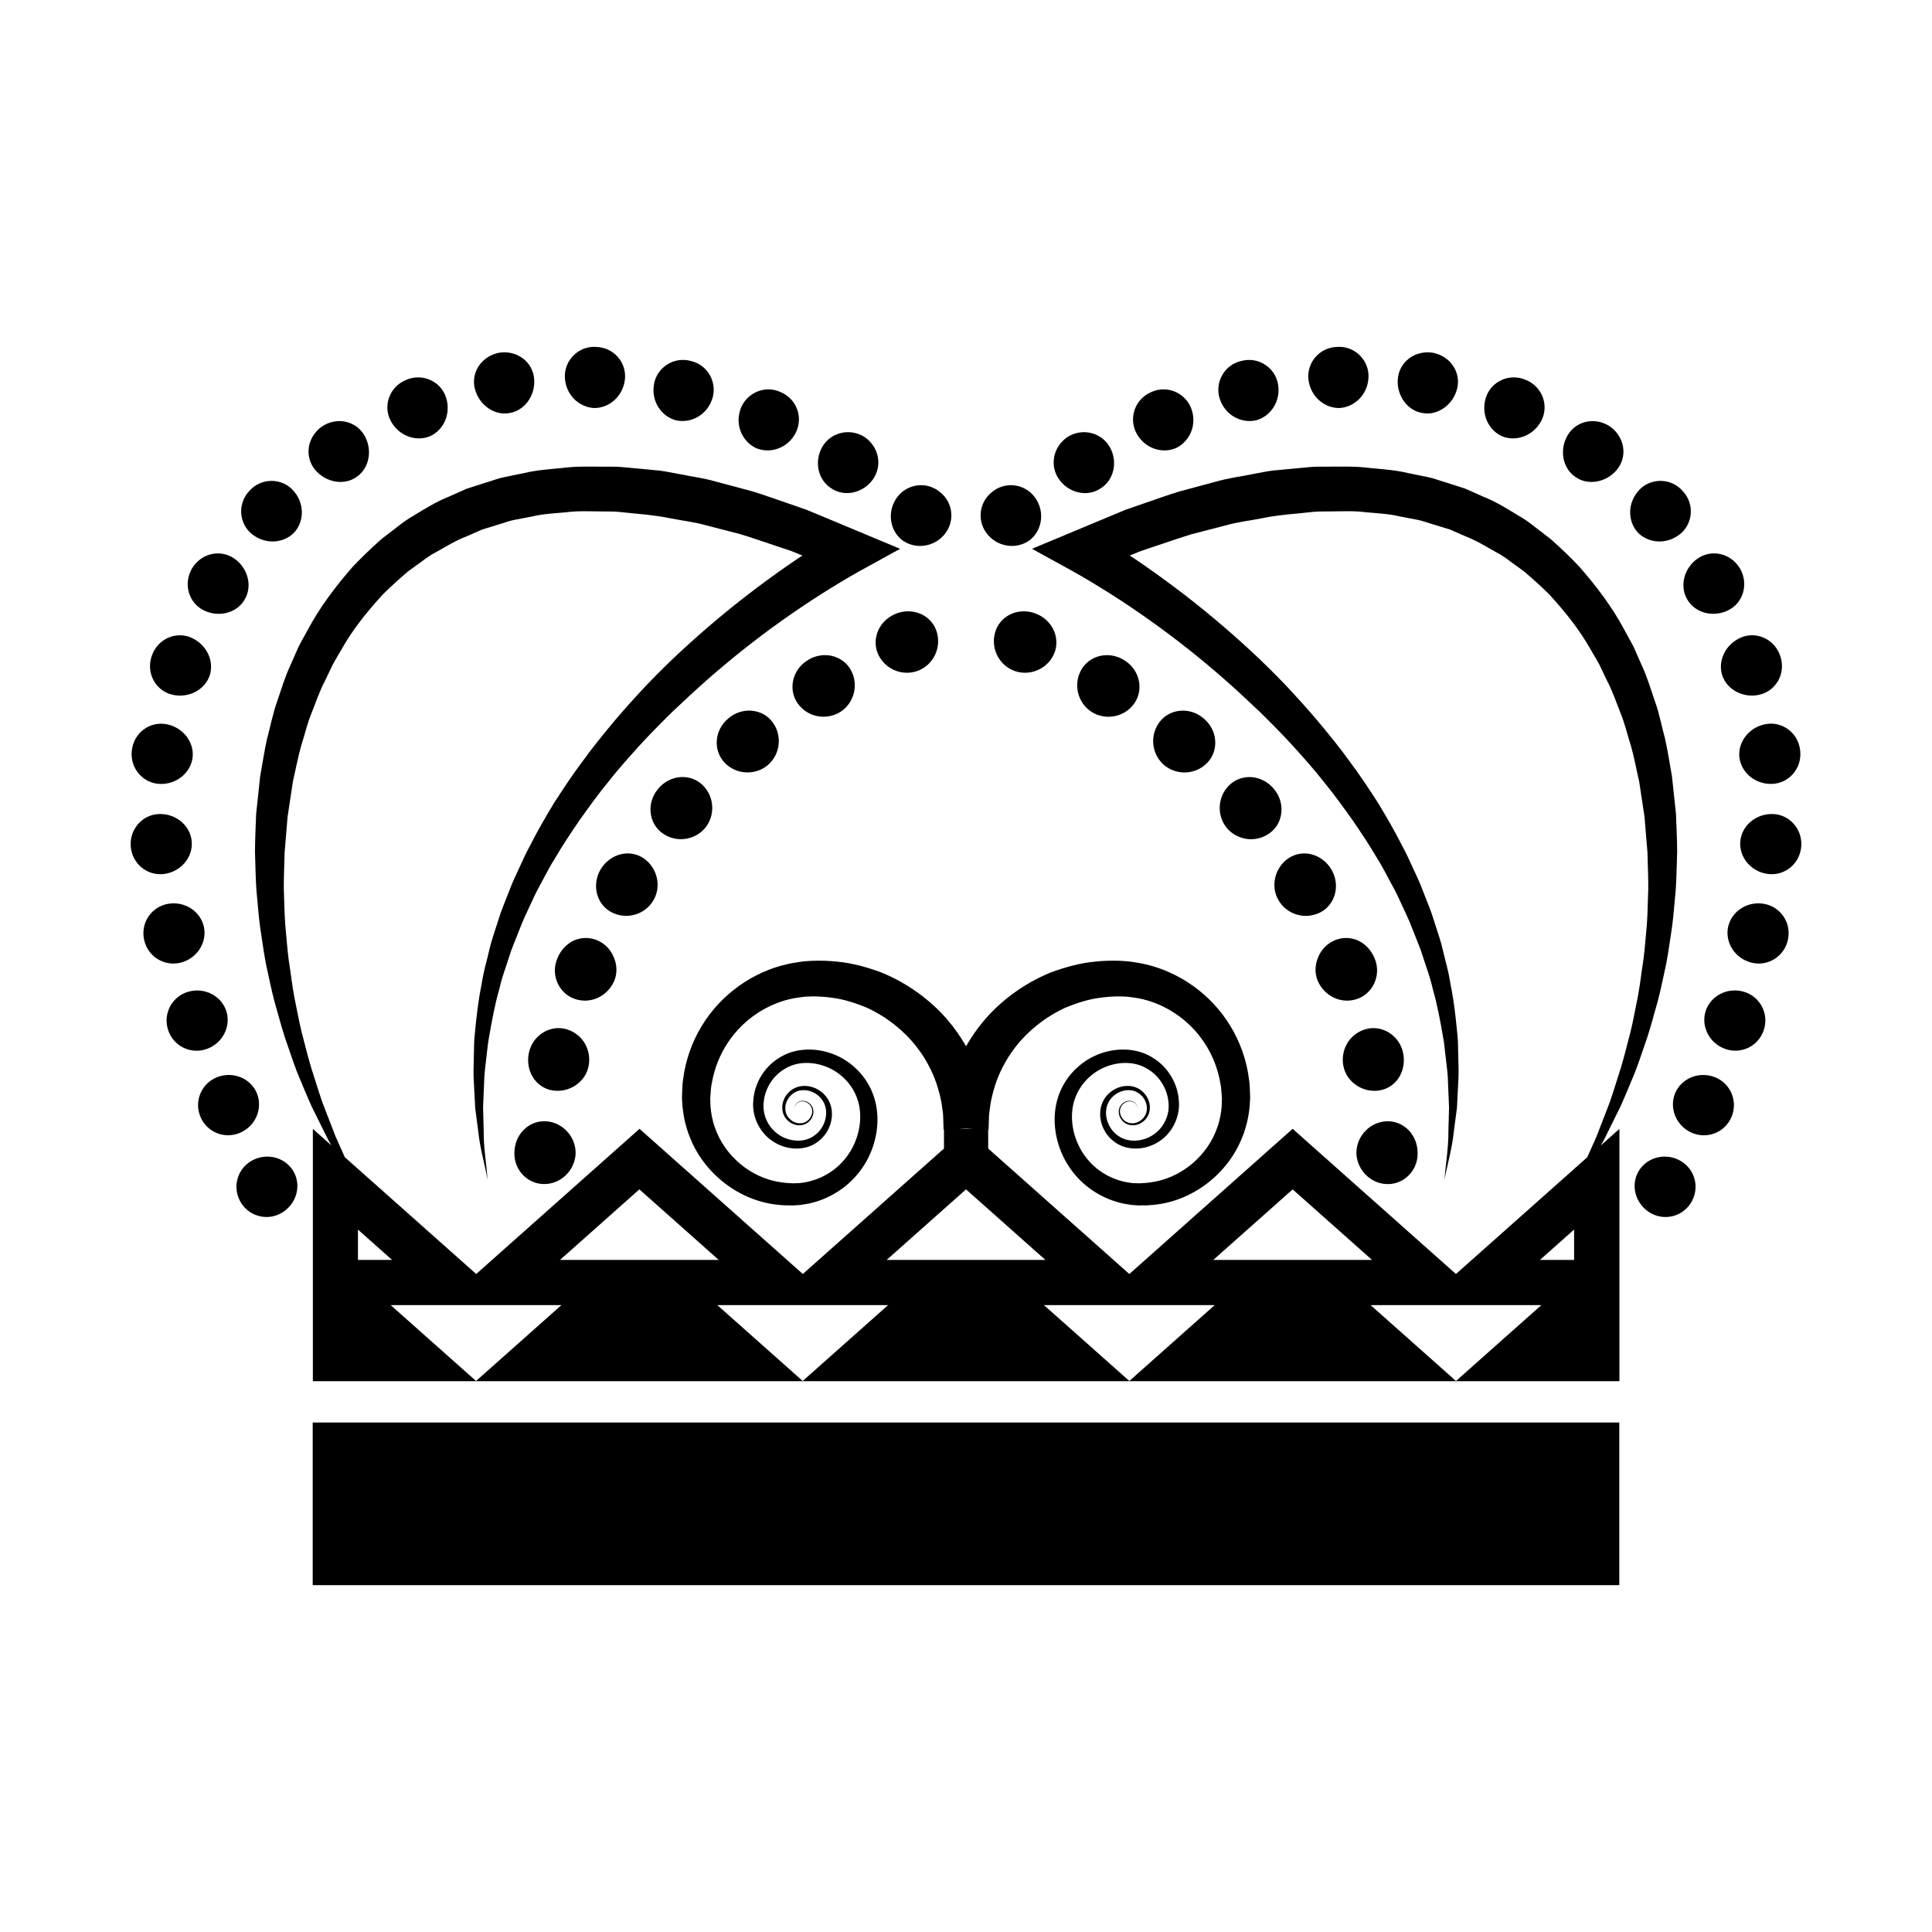
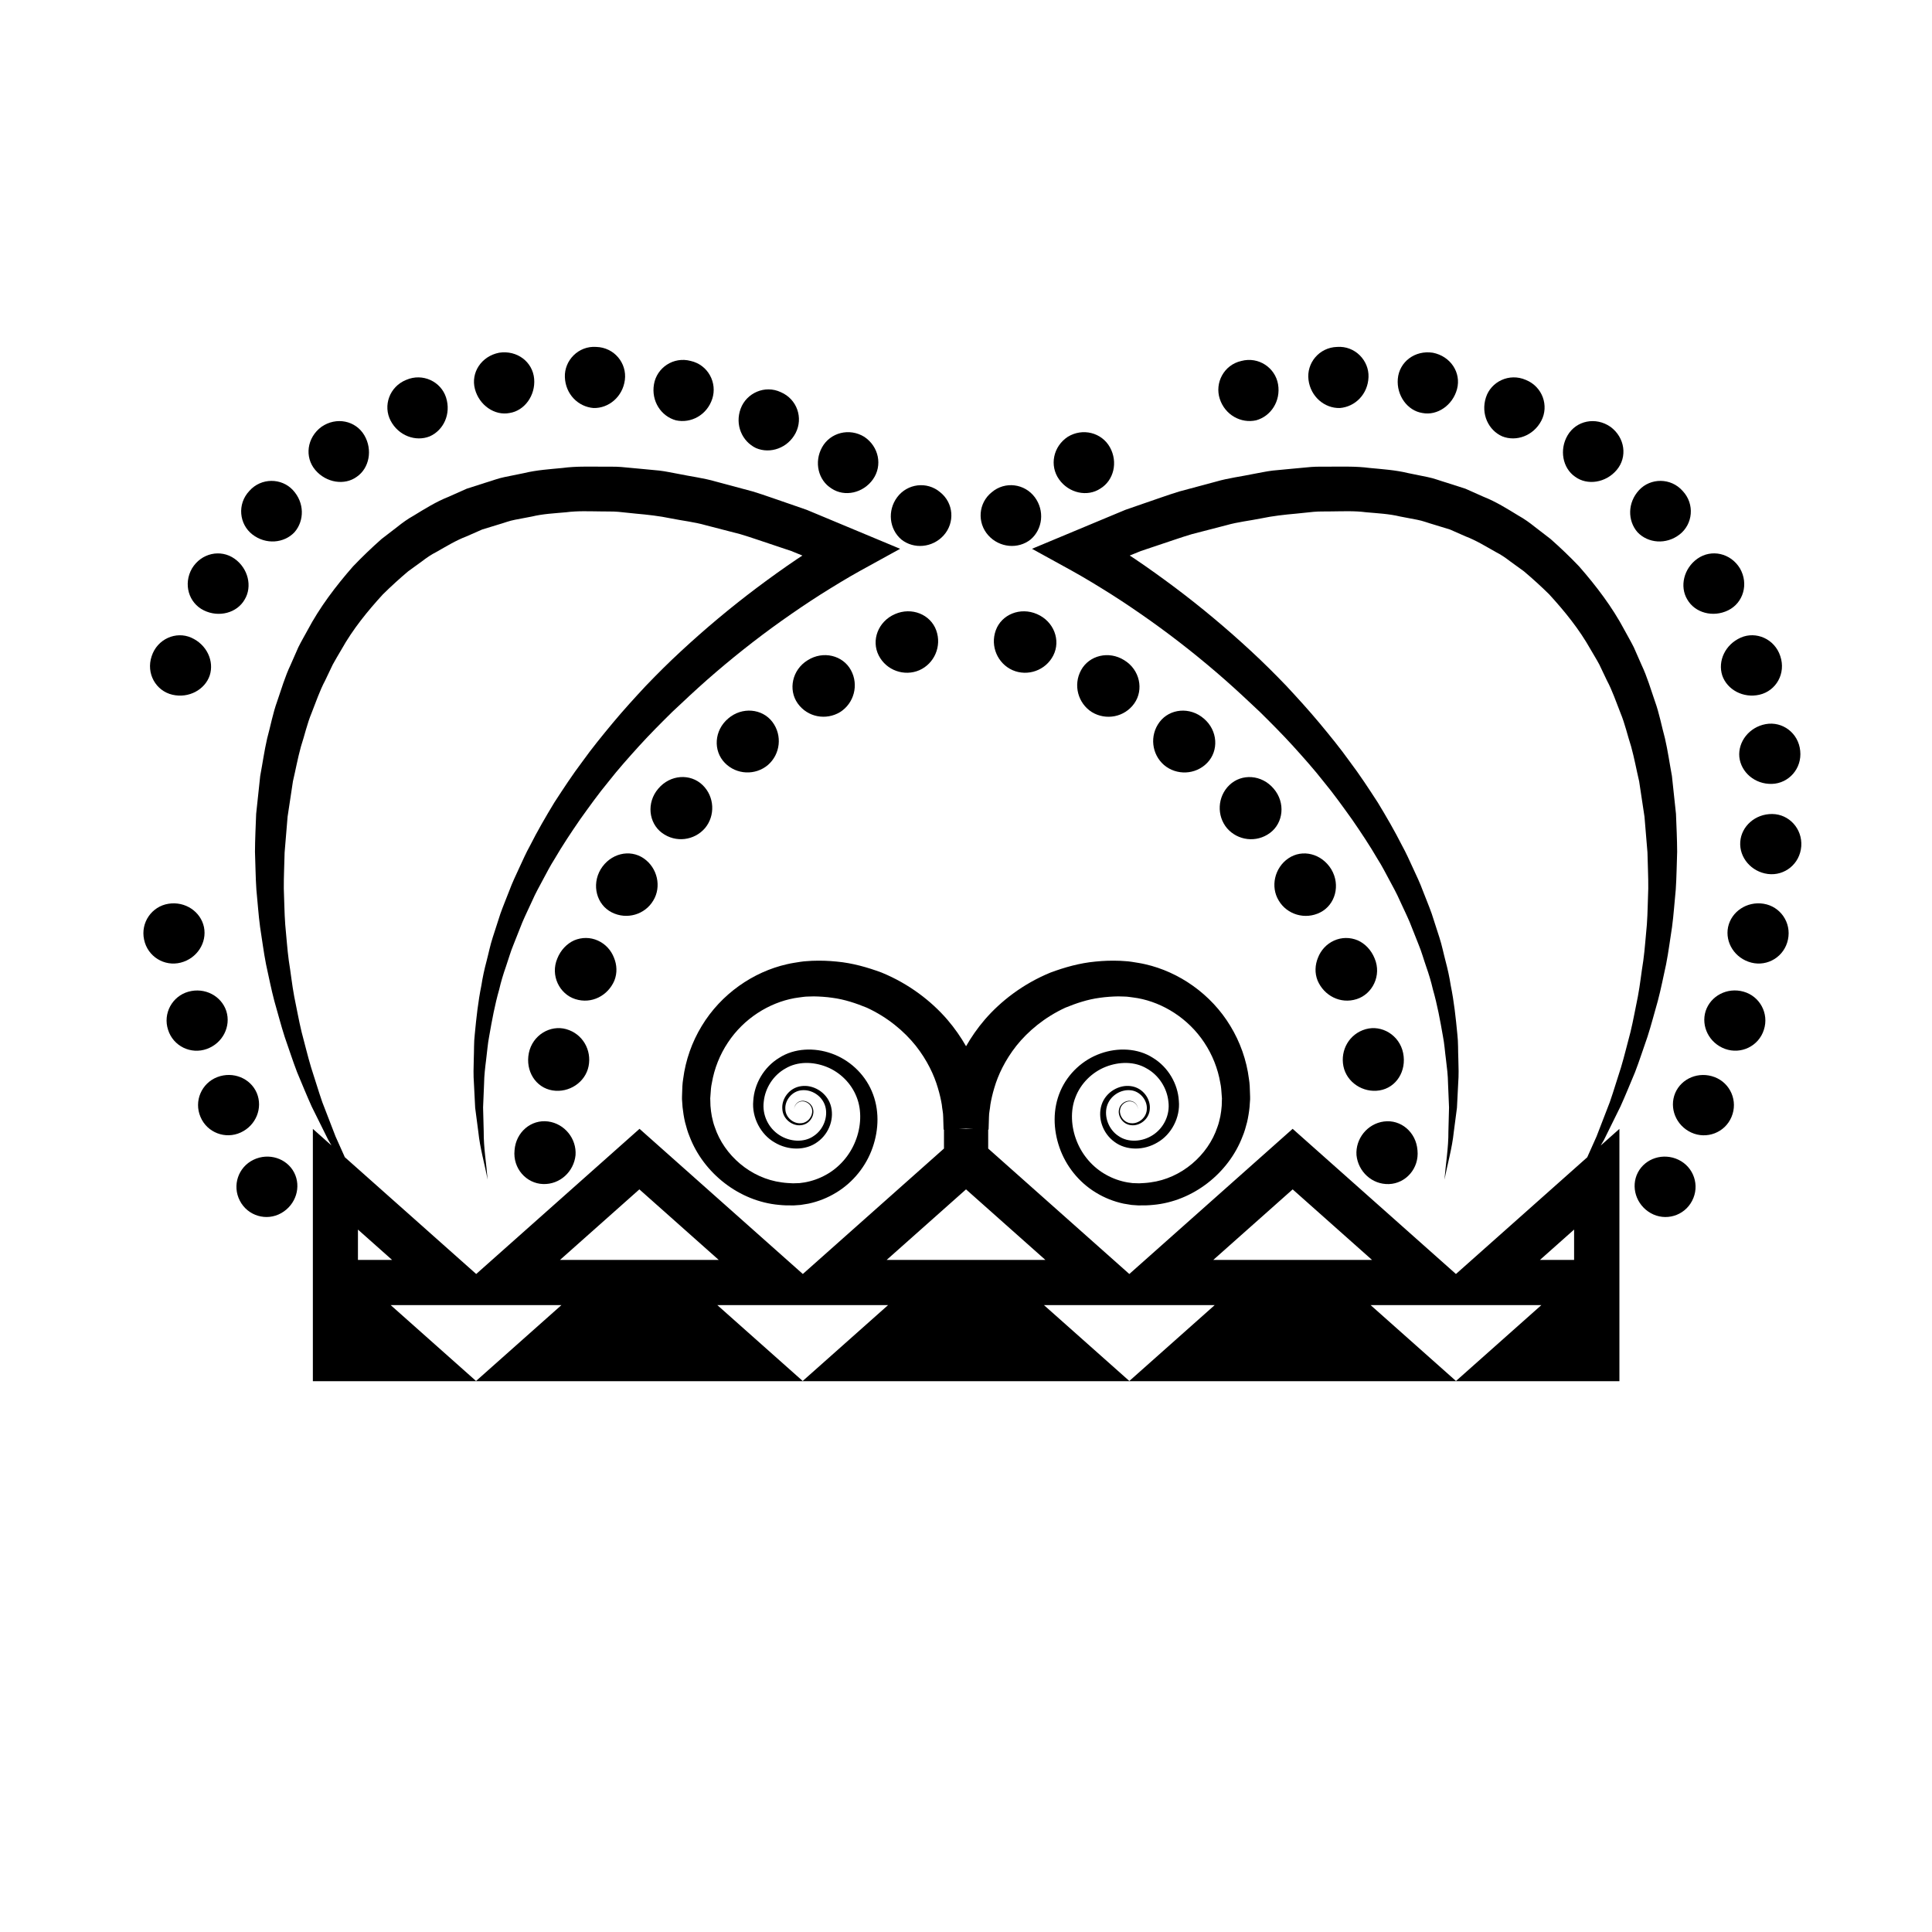
<svg xmlns="http://www.w3.org/2000/svg" fill="#000000" width="800px" height="800px" version="1.1" viewBox="144 144 512 512">
  <g>
    <path d="m301.29 252.13c4.035 0.109 7.742-2.996 8.309-7.457 0.562-4.422-2.797-8.59-7.57-8.734-4.762-0.348-8.508 3.621-8.332 8.004 0.168 4.562 3.562 7.867 7.594 8.188z" />
    <path d="m499.07 252.13c4.031-0.316 7.426-3.629 7.598-8.188 0.176-4.383-3.578-8.359-8.332-8.004-4.777 0.145-8.137 4.312-7.57 8.734 0.562 4.461 4.269 7.57 8.305 7.457z" />
-     <path d="m226.87 520.98h346.26v43.105h-346.26z" />
+     <path d="m226.87 520.98h346.26h-346.26z" />
    <path d="m211.18 451.35c-4.039 1.941-5.715 6.828-3.613 10.863 2.09 4.039 7.078 5.481 10.969 3.273 3.894-2.207 5.367-6.977 3.41-10.762-1.965-3.769-6.734-5.312-10.766-3.375z" />
    <path d="m212.06 433.68c-1.656-3.918-6.277-5.844-10.473-4.238-4.168 1.598-6.238 6.344-4.465 10.531 1.742 4.195 6.609 6.016 10.656 4.156 4.09-1.871 5.914-6.516 4.281-10.449z" />
    <path d="m203.98 411.95c-1.32-4.027-5.707-6.352-10.047-5.141-4.289 1.195-6.812 5.762-5.391 10.105 1.375 4.359 6.074 6.586 10.273 5.066 4.227-1.527 6.441-5.992 5.164-10.031z" />
    <path d="m191.88 399.11c4.363-1.113 7.012-5.32 6.172-9.43-0.875-4.102-4.984-6.879-9.402-6.176-4.43 0.699-7.43 4.984-6.469 9.492 0.926 4.512 5.387 7.211 9.699 6.113z" />
-     <path d="m187.51 375.61c4.41-0.574 7.609-4.387 7.305-8.516-0.281-4.121-3.969-7.422-8.473-7.375-4.449 0.039-8.016 3.883-7.699 8.543 0.34 4.656 4.398 7.926 8.867 7.348z" />
-     <path d="m186.42 351.75c4.519 0.133 8.203-3.098 8.637-7.129 0.383-4.039-2.606-7.906-6.988-8.711-4.422-0.812-8.688 2.348-9.145 7.078-0.496 4.715 3.07 8.641 7.496 8.762z" />
    <path d="m189.69 328.11c4.336 1.008 8.613-1.336 9.891-5.113 1.219-3.789-0.754-8.176-4.906-10.012-4.035-1.789-8.996 0.332-10.484 4.918-1.535 4.578 1.117 9.188 5.5 10.207z" />
    <path d="m198.01 305.75c4.031 1.98 8.812 0.664 10.82-2.852 2.102-3.461 0.938-8.289-2.676-10.836-3.707-2.609-8.812-1.492-11.273 2.578-2.367 4.121-0.883 9.145 3.129 11.109z" />
    <path d="m210.9 285.65c3.566 2.754 8.379 2.324 11.148-0.609 2.648-3.047 2.672-7.836-0.43-11.164-2.988-3.234-8.402-3.344-11.555 0.242-3.262 3.481-2.684 8.816 0.836 11.531z" />
    <path d="m238.58 270.33c3.305-2.289 4.211-7.152 1.98-10.965-2.297-3.91-7.43-4.984-11.367-2.254-3.848 2.84-4.551 8.012-1.637 11.445 2.879 3.402 7.801 4.168 11.023 1.773z" />
    <path d="m257.88 259.64c3.668-1.617 5.715-5.949 4.332-10.289-1.324-4.203-6.184-6.59-10.578-4.672-4.453 1.797-6.184 6.883-4.106 10.828 2.09 3.977 6.629 5.621 10.352 4.133z" />
    <path d="m279.04 253.45c3.965-0.605 6.887-4.641 6.519-9.035-0.383-4.527-4.539-7.672-9.281-6.941-4.707 0.918-7.57 5.273-6.418 9.629 1.141 4.305 5.246 7.125 9.18 6.348z" />
    <path d="m323.13 255.39c3.981 0.875 8.227-1.395 9.629-5.703 1.375-4.207-1.082-8.988-5.707-10.031-4.57-1.23-9.004 1.793-9.742 6.184-0.766 4.438 1.879 8.477 5.82 9.551z" />
    <path d="m344.36 262.75c3.793 1.617 8.43-0.031 10.484-3.988 2.07-3.988 0.398-8.977-3.91-10.828-4.231-2.004-9.129 0.223-10.656 4.379-1.562 4.246 0.359 8.66 4.082 10.438z" />
    <path d="m364.37 273.46c3.473 2.316 8.387 1.223 10.973-2.43 2.586-3.652 1.562-8.699-2.297-11.266-3.953-2.438-9.004-1.137-11.18 2.754-2.191 3.93-1.035 8.766 2.504 10.941z" />
    <path d="m394.09 285.87c3.004-3.356 2.672-8.551-0.934-11.426-3.512-2.973-8.695-2.289-11.387 1.316-2.664 3.566-2.106 8.488 1.102 11.215 3.289 2.617 8.246 2.207 11.219-1.105z" />
    <path d="m381.16 306.75c-4.465 1.945-6.324 6.957-4.293 10.953 2.023 3.984 6.812 5.629 10.781 3.906 3.953-1.75 5.984-6.344 4.465-10.559-1.516-4.211-6.5-6.266-10.953-4.301z" />
    <path d="m358.05 318.96c-4.141 2.527-5.215 7.836-2.656 11.445 2.613 3.691 7.535 4.555 11.246 2.301 3.668-2.316 5.019-7.184 2.852-11.129-2.133-3.902-7.332-5.207-11.441-2.617z" />
    <path d="m336.97 334.42c-3.719 3.144-4.016 8.52-0.902 11.734 3.113 3.215 8.137 3.371 11.441 0.578 3.266-2.832 3.898-7.82 1.176-11.422-2.676-3.531-8.031-4.07-11.715-0.891z" />
    <path d="m330.82 363.48c2.769-3.293 2.57-8.348-0.629-11.438-3.246-3.129-8.586-2.785-11.734 0.953-3.184 3.703-2.578 9.094 0.977 11.73 3.633 2.699 8.578 2.016 11.387-1.246z" />
    <path d="m317.12 382.66c2.246-3.668 1.117-8.672-2.519-11.176-3.738-2.57-8.867-1.289-11.418 2.887-2.488 4.207-1.031 9.402 2.922 11.41 4.027 2.051 8.828 0.574 11.016-3.121z" />
    <path d="m306.81 403.88c0.805-2.019 0.695-4.188-0.117-6.121-0.742-1.895-2.188-3.562-4.227-4.488-2.035-0.926-4.289-0.91-6.289-0.074-1.926 0.863-3.582 2.555-4.481 4.805-1.91 4.5 0.57 9.441 4.758 10.77 4.352 1.391 8.652-0.926 10.355-4.891z" />
    <path d="m299.98 426.56c0.852-4.258-1.543-8.578-5.91-9.82-4.246-1.211-8.953 1.57-9.922 6.328-0.957 4.75 1.812 9.18 6.281 9.906 4.379 0.707 8.699-2.156 9.551-6.414z" />
    <path d="m280.36 448.83c-0.488 4.801 3.098 8.812 7.578 8.953 4.473 0.145 8.133-3.301 8.586-7.648 0.312-4.363-2.887-8.348-7.266-8.934-4.5-0.594-8.547 2.824-8.898 7.629z" />
    <path d="m588.82 451.35c-4.031-1.934-8.801-0.395-10.77 3.379-1.953 3.777-0.484 8.551 3.41 10.762 3.894 2.207 8.879 0.766 10.969-3.273 2.109-4.039 0.434-8.926-3.609-10.867z" />
    <path d="m598.41 429.45c-4.195-1.605-8.816 0.312-10.473 4.238-1.633 3.934 0.195 8.574 4.281 10.453 4.047 1.859 8.914 0.039 10.656-4.156 1.77-4.195-0.301-8.945-4.465-10.535z" />
    <path d="m606.06 406.8c-4.336-1.215-8.727 1.113-10.047 5.141-1.273 4.039 0.938 8.504 5.16 10.031 4.195 1.516 8.898-0.711 10.273-5.066 1.418-4.34-1.102-8.91-5.387-10.105z" />
    <path d="m611.36 383.5c-4.418-0.699-8.523 2.074-9.402 6.176-0.848 4.109 1.805 8.316 6.172 9.43 4.312 1.102 8.766-1.602 9.699-6.117 0.957-4.512-2.043-8.789-6.469-9.488z" />
    <path d="m613.66 359.72c-4.504-0.047-8.188 3.254-8.473 7.375-0.301 4.125 2.898 7.941 7.305 8.516 4.469 0.578 8.52-2.691 8.863-7.344 0.32-4.664-3.246-8.508-7.695-8.547z" />
    <path d="m611.93 335.9c-4.383 0.805-7.367 4.672-6.988 8.711 0.434 4.035 4.109 7.262 8.637 7.129 4.43-0.121 7.996-4.047 7.496-8.766-0.457-4.727-4.727-7.883-9.145-7.074z" />
    <path d="m600.41 322.99c1.281 3.773 5.551 6.121 9.891 5.113 4.383-1.02 7.039-5.629 5.5-10.207-1.484-4.586-6.449-6.707-10.484-4.918-4.152 1.832-6.125 6.223-4.906 10.012z" />
    <path d="m591.16 302.89c2.016 3.512 6.793 4.832 10.82 2.852 4.004-1.965 5.496-6.988 3.129-11.109-2.465-4.07-7.566-5.188-11.273-2.578-3.613 2.547-4.777 7.375-2.676 10.836z" />
    <path d="m589.1 285.65c3.523-2.715 4.098-8.047 0.832-11.531-3.148-3.586-8.559-3.477-11.551-0.246-3.098 3.332-3.078 8.121-0.43 11.164 2.777 2.938 7.586 3.371 11.148 0.613z" />
    <path d="m561.41 270.33c3.223 2.394 8.152 1.629 11.023-1.77 2.918-3.438 2.211-8.609-1.637-11.445-3.934-2.731-9.07-1.656-11.367 2.254-2.238 3.809-1.324 8.676 1.98 10.961z" />
    <path d="m542.11 259.64c3.723 1.484 8.262-0.152 10.352-4.133 2.074-3.945 0.348-9.027-4.106-10.828-4.398-1.918-9.254 0.473-10.578 4.672-1.383 4.336 0.664 8.672 4.332 10.289z" />
    <path d="m520.95 253.45c3.93 0.777 8.039-2.047 9.18-6.344 1.152-4.352-1.715-8.711-6.418-9.629-4.742-0.73-8.898 2.414-9.281 6.941-0.363 4.391 2.555 8.43 6.519 9.031z" />
    <path d="m476.87 255.39c3.934-1.074 6.586-5.113 5.828-9.547-0.746-4.394-5.176-7.41-9.742-6.184-4.625 1.039-7.082 5.824-5.707 10.031 1.391 4.305 5.641 6.578 9.621 5.699z" />
-     <path d="m455.63 262.75c3.723-1.785 5.644-6.191 4.082-10.445-1.523-4.156-6.422-6.383-10.656-4.379-4.309 1.848-5.981 6.84-3.91 10.828 2.059 3.965 6.691 5.613 10.484 3.996z" />
    <path d="m435.63 273.46c3.543-2.176 4.695-7.012 2.504-10.938-2.176-3.894-7.227-5.195-11.18-2.754-3.859 2.562-4.883 7.609-2.297 11.266 2.582 3.652 7.5 4.746 10.973 2.426z" />
    <path d="m417.12 286.97c3.211-2.727 3.769-7.648 1.102-11.215-2.695-3.602-7.879-4.289-11.387-1.316-3.598 2.875-3.93 8.07-0.934 11.426 2.977 3.316 7.938 3.727 11.219 1.105z" />
    <path d="m407.89 311.05c-1.523 4.219 0.508 8.812 4.465 10.559 3.965 1.723 8.75 0.082 10.781-3.906 2.031-3.996 0.172-9.008-4.293-10.953-4.461-1.961-9.441 0.094-10.953 4.301z" />
    <path d="m444.6 330.41c2.559-3.617 1.484-8.922-2.656-11.445-4.106-2.59-9.305-1.285-11.441 2.621-2.168 3.945-0.812 8.812 2.852 11.129 3.707 2.254 8.629 1.391 11.246-2.305z" />
    <path d="m463.93 346.16c3.113-3.215 2.816-8.59-0.902-11.734-3.684-3.184-9.039-2.641-11.715 0.898-2.727 3.602-2.098 8.59 1.176 11.422 3.305 2.785 8.328 2.629 11.441-0.586z" />
    <path d="m469.8 352.05c-3.199 3.09-3.402 8.137-0.629 11.438 2.812 3.258 7.754 3.945 11.391 1.246 3.559-2.637 4.16-8.027 0.977-11.73-3.148-3.738-8.492-4.082-11.738-0.953z" />
    <path d="m485.4 371.49c-3.637 2.504-4.766 7.508-2.519 11.176 2.191 3.699 6.988 5.176 11.012 3.129 3.953-2.012 5.414-7.203 2.922-11.41-2.551-4.184-7.676-5.465-11.414-2.894z" />
    <path d="m503.81 393.2c-2-0.836-4.254-0.852-6.289 0.074-2.039 0.926-3.488 2.594-4.227 4.488-0.805 1.934-0.922 4.106-0.109 6.121 1.703 3.961 6.012 6.281 10.352 4.891 4.18-1.328 6.664-6.273 4.758-10.77-0.902-2.25-2.555-3.945-4.484-4.805z" />
    <path d="m505.93 416.74c-4.367 1.234-6.766 5.562-5.91 9.82 0.852 4.258 5.18 7.117 9.551 6.414 4.465-0.719 7.238-5.148 6.277-9.906-0.965-4.754-5.672-7.535-9.918-6.328z" />
    <path d="m510.75 441.21c-4.379 0.578-7.582 4.57-7.266 8.934 0.453 4.348 4.109 7.793 8.586 7.648 4.473-0.145 8.062-4.152 7.578-8.953-0.359-4.809-4.406-8.227-8.898-7.629z" />
    <path d="m573.43 437.25c1.355-2.996 2.59-6.055 3.871-9.105 1.184-3.078 2.18-6.227 3.285-9.352 1.023-3.144 1.828-6.352 2.754-9.543 0.848-3.203 1.48-6.465 2.195-9.707 0.645-3.258 1.043-6.559 1.57-9.848 0.449-3.301 0.648-6.625 0.988-9.949 0.227-3.332 0.246-6.676 0.371-10.02-0.016-3.344-0.18-6.699-0.312-10.051l-1.074-10.035c-0.621-3.316-1.082-6.664-1.844-9.961-0.898-3.266-1.496-6.621-2.66-9.828-1.113-3.219-2.062-6.5-3.531-9.609l-2.07-4.707c-0.766-1.535-1.641-3.023-2.457-4.539-3.223-6.09-7.457-11.656-12.043-16.898-2.402-2.519-4.941-4.949-7.559-7.262l-4.172-3.211c-1.371-1.102-2.797-2.125-4.332-2.977-2.996-1.828-5.981-3.707-9.254-4.996l-4.812-2.141-4.992-1.602c-1.676-0.488-3.316-1.148-5.023-1.484l-5.113-1.039c-3.402-0.832-6.852-1.039-10.293-1.375-3.445-0.457-6.883-0.344-10.316-0.344-1.715 0.035-3.445-0.051-5.148 0.086l-5.098 0.473-5.098 0.484c-1.691 0.195-3.34 0.59-5.012 0.875-3.309 0.695-6.715 1.094-9.949 2.039l-9.77 2.621c-3.215 0.984-6.359 2.152-9.539 3.219l-4.75 1.648-4.625 1.926-9.238 3.856-10.891 4.543 10.52 5.789c3.414 1.883 7.082 4.133 10.574 6.328 3.523 2.242 6.977 4.594 10.387 7.012 6.816 4.852 13.387 10.07 19.672 15.594 3.141 2.769 6.191 5.629 9.234 8.5 2.977 2.938 5.926 5.898 8.746 8.988 2.801 3.098 5.598 6.219 8.168 9.508 2.664 3.219 5.09 6.621 7.523 10.016 2.371 3.438 4.684 6.906 6.785 10.52 1.129 1.762 2.07 3.621 3.062 5.461 0.988 1.84 2.012 3.668 2.84 5.582 0.863 1.898 1.797 3.773 2.609 5.699l2.312 5.828c0.812 1.934 1.352 3.953 2.047 5.934 0.699 1.98 1.301 3.984 1.773 6.031 1.16 4.039 1.914 8.172 2.641 12.324 0.414 2.07 0.535 4.172 0.82 6.266 0.262 2.098 0.52 4.195 0.543 6.312l0.266 6.352-0.168 6.375c0.039 4.277-0.711 8.484-1.031 12.766 0.789-4.191 2.019-8.352 2.457-12.637l0.84-6.418 0.328-6.473c0.172-2.168 0.109-4.328 0.039-6.492-0.098-2.16-0.004-4.352-0.262-6.508-0.414-4.328-0.871-8.66-1.75-12.938-0.332-2.16-0.797-4.293-1.359-6.402-0.559-2.106-0.973-4.266-1.656-6.344l-2.016-6.246c-0.73-2.062-1.582-4.074-2.367-6.121-0.754-2.062-1.703-4.031-2.621-6.019-0.922-1.984-1.805-4-2.867-5.91-1.977-3.914-4.176-7.699-6.449-11.445-2.383-3.668-4.781-7.344-7.418-10.832-2.543-3.566-5.32-6.949-8.113-10.312-2.805-3.356-5.75-6.586-8.73-9.789-3.027-3.148-6.125-6.238-9.336-9.199-6.41-5.934-13.109-11.547-20.094-16.797-3.496-2.613-7.043-5.176-10.676-7.621-0.457-0.309-0.918-0.594-1.371-0.898l2.949-1.199 4.508-1.512c3.012-0.977 5.996-2.07 9.023-2.961l9.148-2.367c3.039-0.871 6.156-1.184 9.227-1.809 3.078-0.645 6.168-0.984 9.262-1.258l4.641-0.48c1.547-0.141 3.09-0.066 4.629-0.109 3.082-0.023 6.188-0.18 9.219 0.223 3.047 0.277 6.133 0.414 9.082 1.133l4.484 0.855c1.496 0.273 2.902 0.852 4.359 1.258l4.336 1.328 4.137 1.82c2.832 1.074 5.379 2.676 8.012 4.144 1.352 0.684 2.59 1.531 3.785 2.457l3.664 2.656c2.297 1.945 4.551 3.984 6.699 6.109 4.09 4.473 7.969 9.238 10.984 14.621 0.766 1.336 1.594 2.637 2.312 4l1.996 4.191c1.461 2.734 2.438 5.707 3.594 8.602 1.199 2.883 1.867 5.965 2.836 8.941 0.836 3.023 1.395 6.125 2.117 9.195l1.414 9.371 0.789 9.48c0.059 3.176 0.242 6.359 0.211 9.543-0.137 3.184-0.137 6.383-0.371 9.566-0.324 3.176-0.508 6.379-0.945 9.551-0.516 3.16-0.84 6.363-1.438 9.516-0.66 3.141-1.203 6.316-1.965 9.441-0.84 3.102-1.578 6.246-2.504 9.34-1.012 3.059-1.91 6.172-2.977 9.227l-3.5 9.062-2.473 5.535-34.793 30.93-43.277-38.473-43.281 38.473-37.402-33.246v-5.031l0.105 0.004s0.035-1.164 0.102-3.352c0.004-1.176 0.258-1.961 0.371-3.266 0.203-1.23 0.555-2.828 1.055-4.469 0.977-3.34 2.801-7.269 5.844-11.133 3.062-3.828 7.418-7.516 12.965-10.082 2.816-1.148 5.856-2.195 9.145-2.625 1.57-0.23 3.473-0.359 4.906-0.371 0.918 0.051 2.082 0.012 2.816 0.137 0.766 0.133 1.512 0.172 2.328 0.332 6.727 1.219 13.41 5.387 17.625 11.766 2.109 3.168 3.598 6.84 4.258 10.742 0.215 0.969 0.277 1.961 0.344 2.957l0.055 0.75c0.012 0.039 0.016 0.438 0.035 0.188l-0.016 0.422-0.051 1.703c-0.082 1.094-0.191 1.797-0.363 2.781-0.223 0.953-0.418 1.918-0.777 2.84-2.484 7.492-9.543 13.621-17.758 14.676-0.969 0.152-2.156 0.203-2.977 0.242l-1.738-0.055-1.359-0.188c-1.934-0.336-3.875-1.02-5.621-1.996-3.535-1.934-6.344-5.18-7.82-8.926-1.5-3.727-1.754-8.086-0.344-11.645 1.391-3.652 4.394-6.621 7.977-8.047 3.594-1.426 7.723-1.477 10.898 0.422 3.234 1.789 5.394 5.215 5.754 8.77 0.469 3.57-1.246 7.004-4.086 8.852-2.797 1.848-6.59 2.086-9.145 0.277-2.613-1.703-3.844-5.117-3.074-7.844 0.789-2.781 3.613-4.551 6.242-4.281 2.559 0.203 4.484 2.656 4.348 4.934-0.023 2.312-2.191 3.981-4.117 3.809-1.953-0.086-3.199-1.977-2.992-3.477 0.168-1.543 1.598-2.398 2.637-2.328 1.098 0.023 1.723 0.797 1.926 1.285 0.215 0.523 0.18 0.828 0.18 0.828s0.047-0.301-0.152-0.84c-0.188-0.504-0.789-1.328-1.949-1.406-1.09-0.109-2.676 0.707-2.938 2.438-0.281 1.605 0.969 3.809 3.266 4.016 2.141 0.281 4.769-1.5 4.926-4.281 0.246-2.644-1.797-5.668-5.055-6.074-3.027-0.434-6.602 1.512-7.723 4.941-1.094 3.394 0.223 7.508 3.394 9.82 3.18 2.402 7.906 2.309 11.445 0.152 3.621-2.066 6.066-6.574 5.633-11.043-0.262-4.422-2.781-8.871-6.84-11.348-4.047-2.625-9.387-2.785-13.914-1.164-4.606 1.621-8.613 5.238-10.637 9.941-2.07 4.793-1.918 10.176-0.23 15 1.688 4.856 5.113 9.176 9.621 11.906 2.246 1.379 4.715 2.371 7.352 2.938l2.09 0.344 1.754 0.125c1.508 0.023 2.66 0 4-0.137 10.473-0.926 19.98-8.348 23.699-18.164 0.52-1.211 0.848-2.473 1.184-3.738 0.297-1.246 0.543-2.805 0.66-3.977l0.121-1.699 0.031-0.422-0.004-0.66-0.031-0.945c-0.031-1.266-0.066-2.523-0.277-3.773-0.629-4.996-2.348-9.812-4.918-14.027-5.109-8.473-13.637-14.355-22.598-16.375-1.137-0.273-2.379-0.434-3.559-0.637-1.215-0.191-2.023-0.172-3.047-0.266-2.445-0.09-4.398-0.012-6.559 0.203-4.223 0.395-8.191 1.535-11.891 2.906-7.316 2.996-13.191 7.582-17.406 12.449-2.016 2.344-3.648 4.742-4.988 7.082-1.34-2.344-2.977-4.742-4.988-7.082-4.223-4.871-10.098-9.453-17.406-12.449-3.699-1.367-7.668-2.516-11.891-2.906-2.16-0.211-4.117-0.293-6.559-0.203-1.023 0.098-1.832 0.074-3.047 0.266-1.18 0.195-2.418 0.359-3.559 0.637-8.961 2.019-17.488 7.898-22.598 16.375-2.57 4.211-4.281 9.027-4.918 14.027-0.211 1.246-0.246 2.508-0.277 3.773l-0.031 0.945-0.004 0.66 0.031 0.422 0.121 1.699c0.117 1.164 0.367 2.727 0.66 3.977 0.336 1.266 0.672 2.527 1.184 3.738 3.719 9.812 13.23 17.23 23.703 18.164 1.34 0.137 2.492 0.168 3.996 0.137l1.754-0.125 2.09-0.344c2.637-0.562 5.098-1.559 7.352-2.938 4.508-2.731 7.934-7.047 9.621-11.906 1.688-4.828 1.844-10.207-0.23-15-2.019-4.699-6.031-8.316-10.637-9.941-4.527-1.621-9.871-1.461-13.914 1.164-4.062 2.473-6.578 6.922-6.84 11.348-0.434 4.469 2.012 8.977 5.633 11.043 3.543 2.156 8.266 2.254 11.445-0.152 3.176-2.312 4.488-6.422 3.394-9.82-1.125-3.43-4.695-5.375-7.723-4.941-3.254 0.402-5.297 3.43-5.047 6.074 0.152 2.781 2.785 4.566 4.926 4.281 2.293-0.207 3.547-2.41 3.266-4.016-0.262-1.734-1.855-2.543-2.938-2.438-1.164 0.074-1.77 0.902-1.949 1.406-0.195 0.539-0.152 0.84-0.152 0.84s-0.035-0.309 0.18-0.828c0.203-0.492 0.828-1.258 1.926-1.285 1.039-0.066 2.473 0.785 2.637 2.328 0.207 1.496-1.043 3.387-2.992 3.477-1.926 0.172-4.09-1.496-4.109-3.809-0.141-2.277 1.785-4.731 4.348-4.934 2.629-0.266 5.453 1.5 6.242 4.281 0.777 2.727-0.457 6.141-3.074 7.844-2.555 1.805-6.348 1.566-9.145-0.277-2.84-1.844-4.555-5.281-4.086-8.852 0.359-3.559 2.519-6.984 5.754-8.77 3.176-1.906 7.305-1.848 10.898-0.422 3.582 1.426 6.586 4.394 7.977 8.047 1.41 3.559 1.16 7.914-0.344 11.645-1.477 3.754-4.281 6.992-7.82 8.926-1.75 0.977-3.688 1.656-5.621 1.996l-1.359 0.188-1.738 0.055c-0.82-0.039-2.004-0.09-2.977-0.242-8.219-1.059-15.277-7.184-17.758-14.676-0.363-0.922-0.555-1.891-0.777-2.84-0.172-0.984-0.281-1.688-0.359-2.781l-0.051-1.703-0.016-0.422c0.016 0.246 0.02-0.145 0.031-0.188l0.055-0.75c0.066-0.996 0.121-1.988 0.344-2.957 0.656-3.898 2.144-7.57 4.258-10.742 4.211-6.383 10.898-10.543 17.625-11.766 0.816-0.16 1.562-0.203 2.328-0.332 0.734-0.125 1.898-0.086 2.816-0.137 1.438 0.016 3.336 0.137 4.906 0.371 3.293 0.43 6.328 1.477 9.145 2.625 5.547 2.562 9.898 6.258 12.965 10.082 3.043 3.863 4.867 7.793 5.844 11.133 0.5 1.641 0.852 3.238 1.055 4.469 0.117 1.301 0.367 2.09 0.371 3.266 0.066 2.188 0.102 3.352 0.102 3.352l0.105-0.004v5.027l-37.406 33.25-43.277-38.473-43.281 38.473-34.816-30.953-2.465-5.508-3.5-9.062c-1.062-3.055-1.965-6.168-2.977-9.227-0.926-3.09-1.664-6.231-2.504-9.34-0.762-3.129-1.305-6.301-1.965-9.441-0.594-3.152-0.922-6.359-1.438-9.516-0.434-3.176-0.621-6.375-0.945-9.551-0.238-3.184-0.242-6.383-0.379-9.566-0.023-3.184 0.152-6.367 0.215-9.543l0.789-9.48 1.414-9.371c0.719-3.066 1.281-6.172 2.117-9.195 0.973-2.977 1.641-6.062 2.836-8.941 1.152-2.898 2.133-5.863 3.594-8.602l1.996-4.191c0.727-1.359 1.547-2.664 2.312-4 3.012-5.379 6.891-10.148 10.984-14.621 2.152-2.125 4.402-4.168 6.699-6.109l3.664-2.656c1.195-0.926 2.434-1.773 3.785-2.457 2.625-1.473 5.18-3.074 8.012-4.144l4.141-1.82 4.336-1.328c1.457-0.406 2.863-0.988 4.359-1.258l4.484-0.855c2.957-0.719 6.035-0.852 9.09-1.133 3.039-0.402 6.137-0.246 9.219-0.223 1.543 0.047 3.082-0.031 4.629 0.109l4.641 0.48c3.094 0.277 6.184 0.613 9.262 1.258 3.066 0.625 6.188 0.938 9.227 1.809l9.152 2.367c3.027 0.898 6.016 1.984 9.023 2.961l4.508 1.512 2.949 1.199c-0.453 0.301-0.918 0.59-1.371 0.898-3.633 2.449-7.18 5.004-10.676 7.621-6.984 5.25-13.684 10.863-20.094 16.797-3.215 2.961-6.309 6.047-9.336 9.199-2.984 3.199-5.926 6.43-8.73 9.789-2.793 3.367-5.566 6.75-8.113 10.312-2.641 3.492-5.031 7.164-7.422 10.832-2.273 3.75-4.473 7.531-6.449 11.445-1.062 1.914-1.945 3.926-2.867 5.91-0.918 1.988-1.863 3.961-2.621 6.019-0.785 2.047-1.637 4.062-2.367 6.121l-2.016 6.246c-0.684 2.074-1.098 4.238-1.656 6.344-0.562 2.109-1.027 4.242-1.359 6.402-0.875 4.277-1.336 8.609-1.75 12.938-0.258 2.156-0.168 4.348-0.262 6.508-0.066 2.168-0.125 4.328 0.039 6.492l0.328 6.473 0.84 6.418c0.438 4.281 1.668 8.445 2.457 12.637-0.324-4.281-1.074-8.488-1.031-12.766l-0.168-6.375 0.266-6.352c0.023-2.117 0.281-4.219 0.543-6.312 0.281-2.098 0.406-4.195 0.82-6.266 0.727-4.152 1.48-8.281 2.641-12.324 0.473-2.039 1.074-4.051 1.773-6.031 0.691-1.98 1.234-4 2.047-5.934l2.312-5.828c0.816-1.926 1.75-3.797 2.609-5.699 0.832-1.914 1.855-3.742 2.84-5.582 0.992-1.84 1.934-3.699 3.062-5.461 2.102-3.606 4.418-7.082 6.785-10.52 2.434-3.394 4.852-6.793 7.523-10.016 2.57-3.289 5.367-6.41 8.168-9.508 2.816-3.09 5.769-6.055 8.746-8.988 3.047-2.871 6.098-5.727 9.234-8.5 6.289-5.523 12.855-10.742 19.672-15.594 3.414-2.418 6.871-4.777 10.387-7.012 3.496-2.195 7.16-4.445 10.574-6.328l10.52-5.789-10.891-4.543-9.238-3.856-4.625-1.926-4.75-1.648c-3.18-1.066-6.324-2.238-9.539-3.219l-9.77-2.621c-3.234-0.945-6.637-1.352-9.949-2.039-1.672-0.289-3.324-0.68-5.012-0.875l-5.098-0.484-5.098-0.473c-1.703-0.137-3.43-0.051-5.148-0.086-3.438 0-6.867-0.121-10.316 0.344-3.441 0.336-6.891 0.543-10.293 1.375l-5.113 1.039c-1.707 0.336-3.344 0.996-5.023 1.484l-4.992 1.602-4.812 2.141c-3.273 1.289-6.258 3.168-9.254 4.996-1.535 0.852-2.961 1.875-4.332 2.977l-4.172 3.211c-2.613 2.312-5.152 4.742-7.559 7.262-4.586 5.238-8.816 10.809-12.043 16.898-0.82 1.516-1.699 3.004-2.457 4.539l-2.07 4.707c-1.473 3.102-2.418 6.387-3.531 9.609-1.16 3.211-1.758 6.559-2.656 9.828-0.762 3.301-1.223 6.648-1.844 9.961l-1.074 10.035c-0.125 3.356-0.297 6.707-0.312 10.051 0.133 3.344 0.145 6.691 0.371 10.02 0.336 3.32 0.539 6.648 0.988 9.949 0.527 3.289 0.926 6.59 1.57 9.848 0.715 3.246 1.352 6.504 2.195 9.707 0.926 3.184 1.734 6.398 2.754 9.543 1.102 3.125 2.102 6.273 3.285 9.352 1.281 3.047 2.516 6.106 3.871 9.105l4.387 8.844 0.84 1.449-4.922-4.379v66.859h346.25v-66.859l-4.961 4.414 0.863-1.48zm-173.42 5.809 2.035 0.105h-4.074zm-161.15 26.793 9.043 8.035h-9.043zm31.297 40.125-22.617-20.105h45.238zm22.258-32.09 21.027-18.691 21.023 18.691zm64.309 32.09-22.617-20.105h45.238zm22.258-32.09 21.027-18.691 21.023 18.691zm64.305 32.09-22.621-20.105h45.238zm22.258-32.09 21.027-18.688 21.023 18.688zm64.309 32.09-22.621-20.105h45.242zm31.301-32.09h-9.043l9.043-8.039z" />
  </g>
</svg>